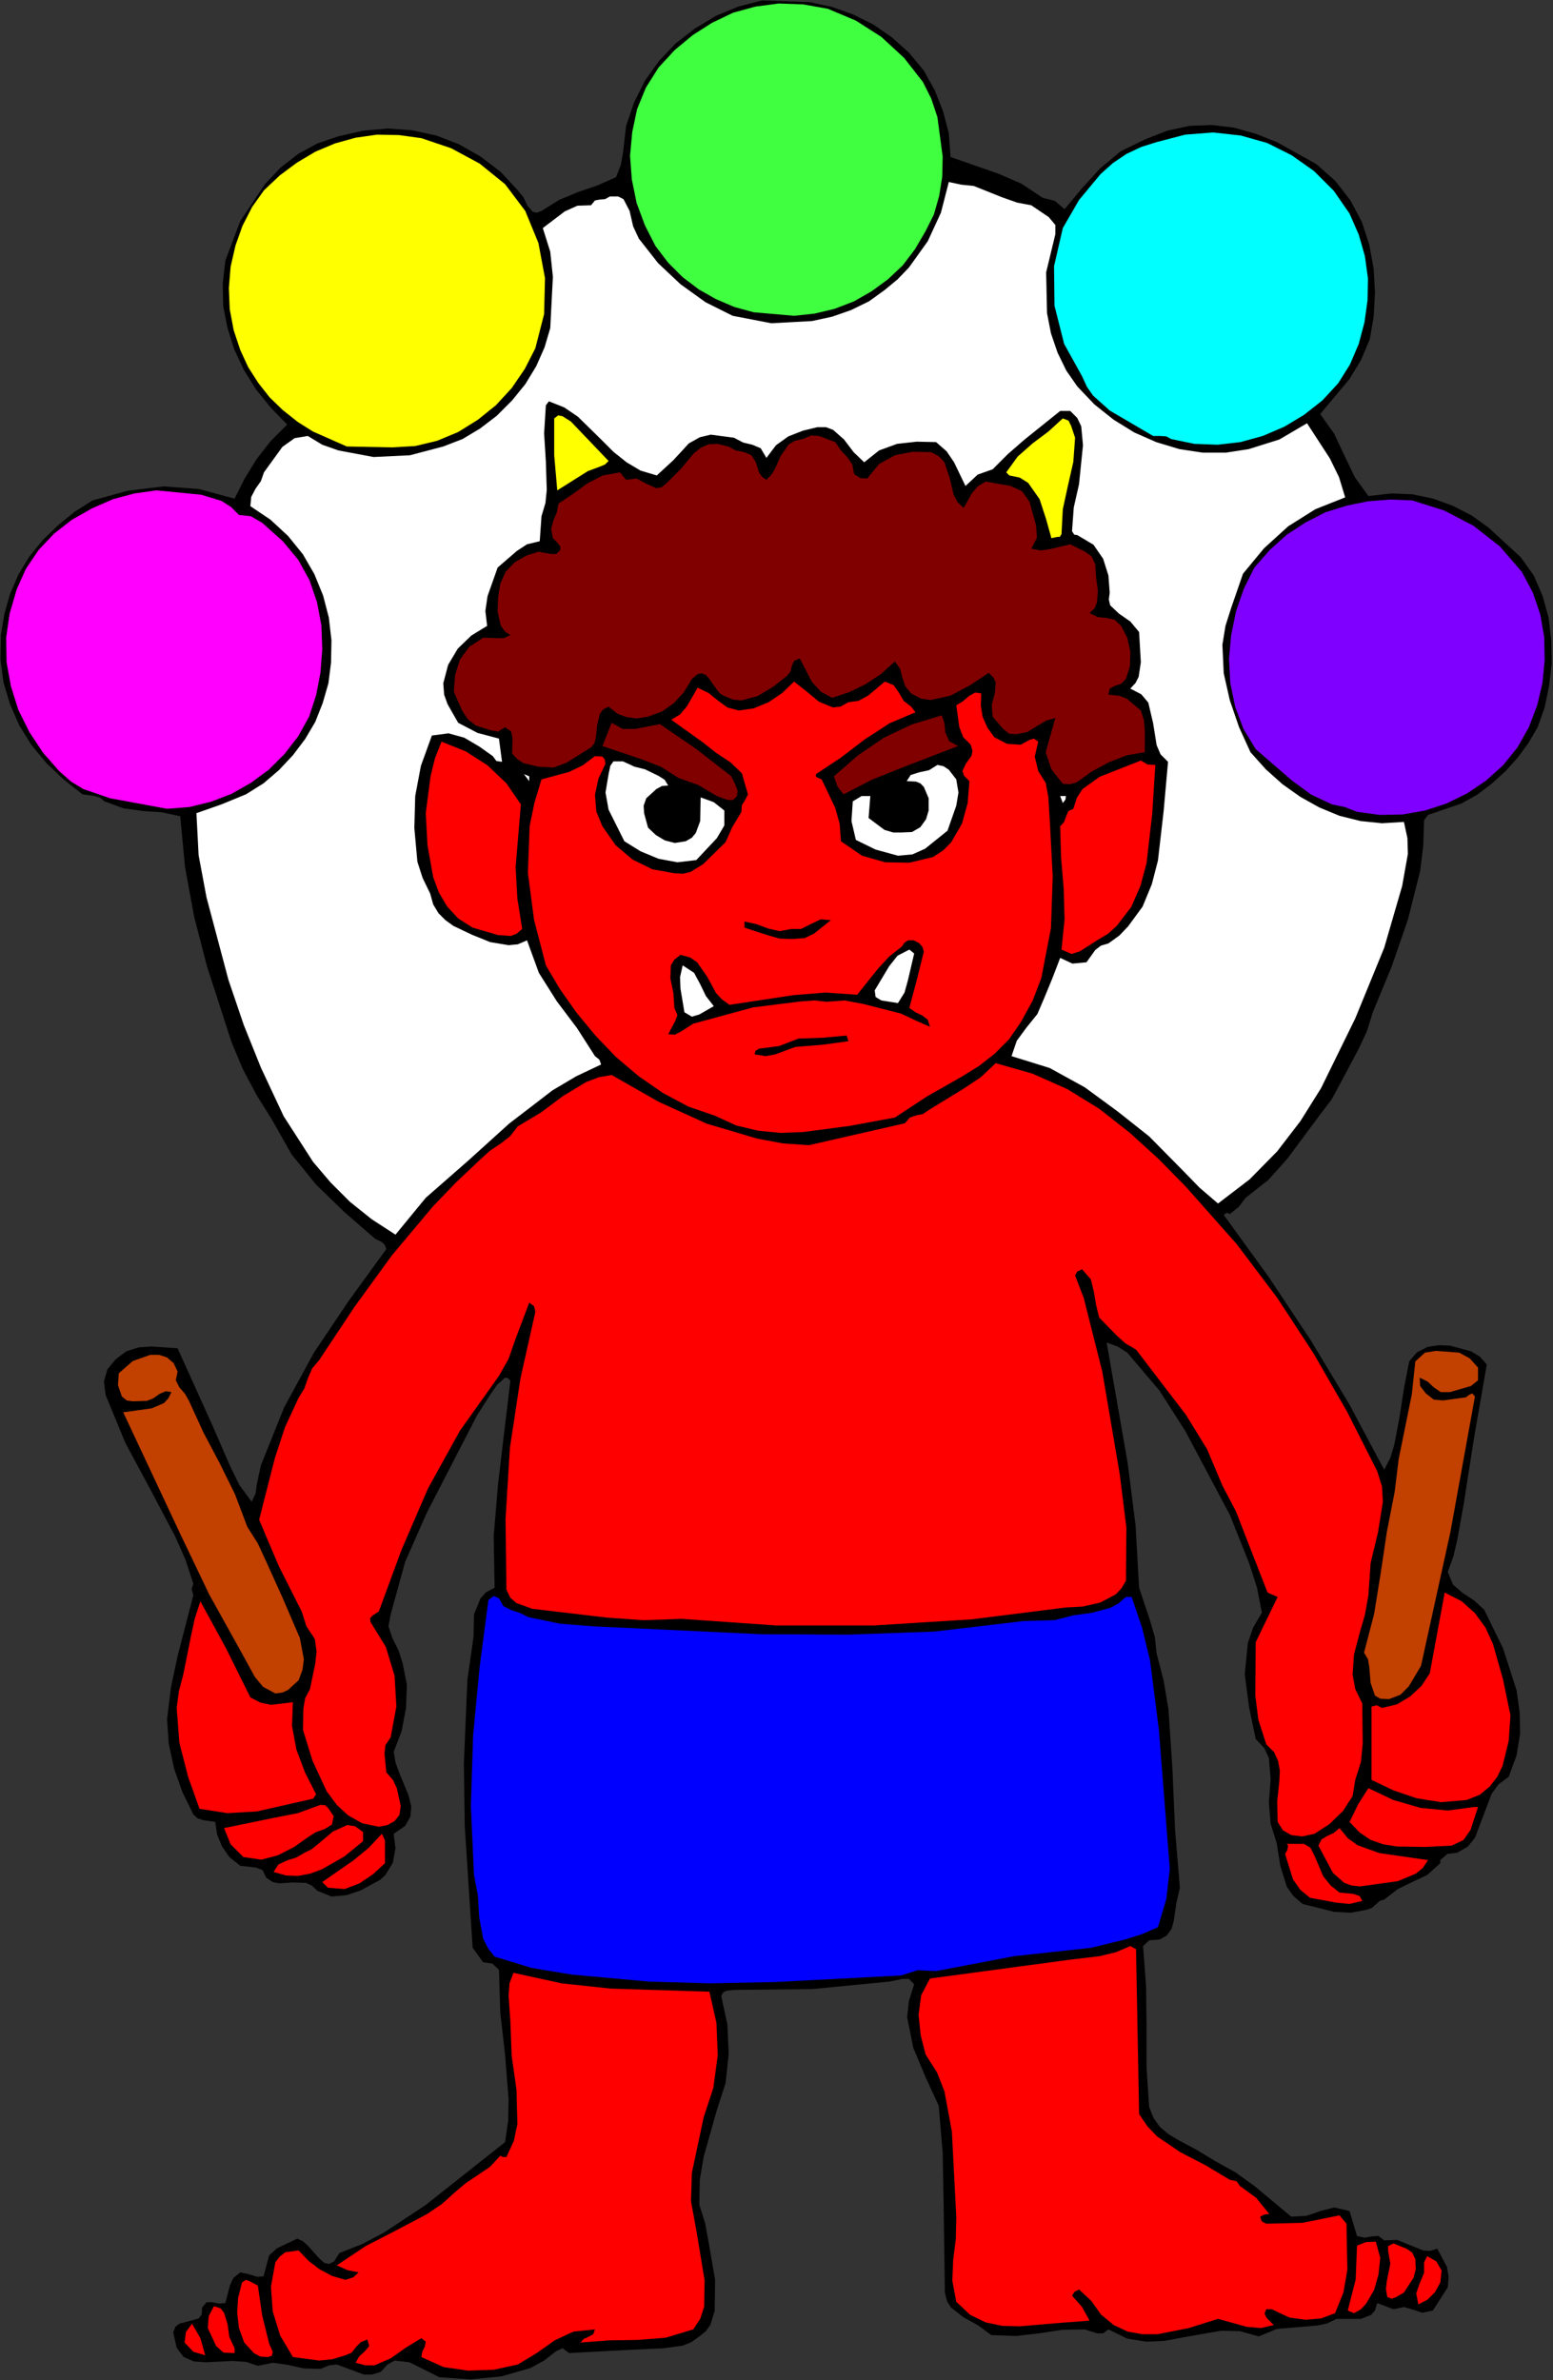
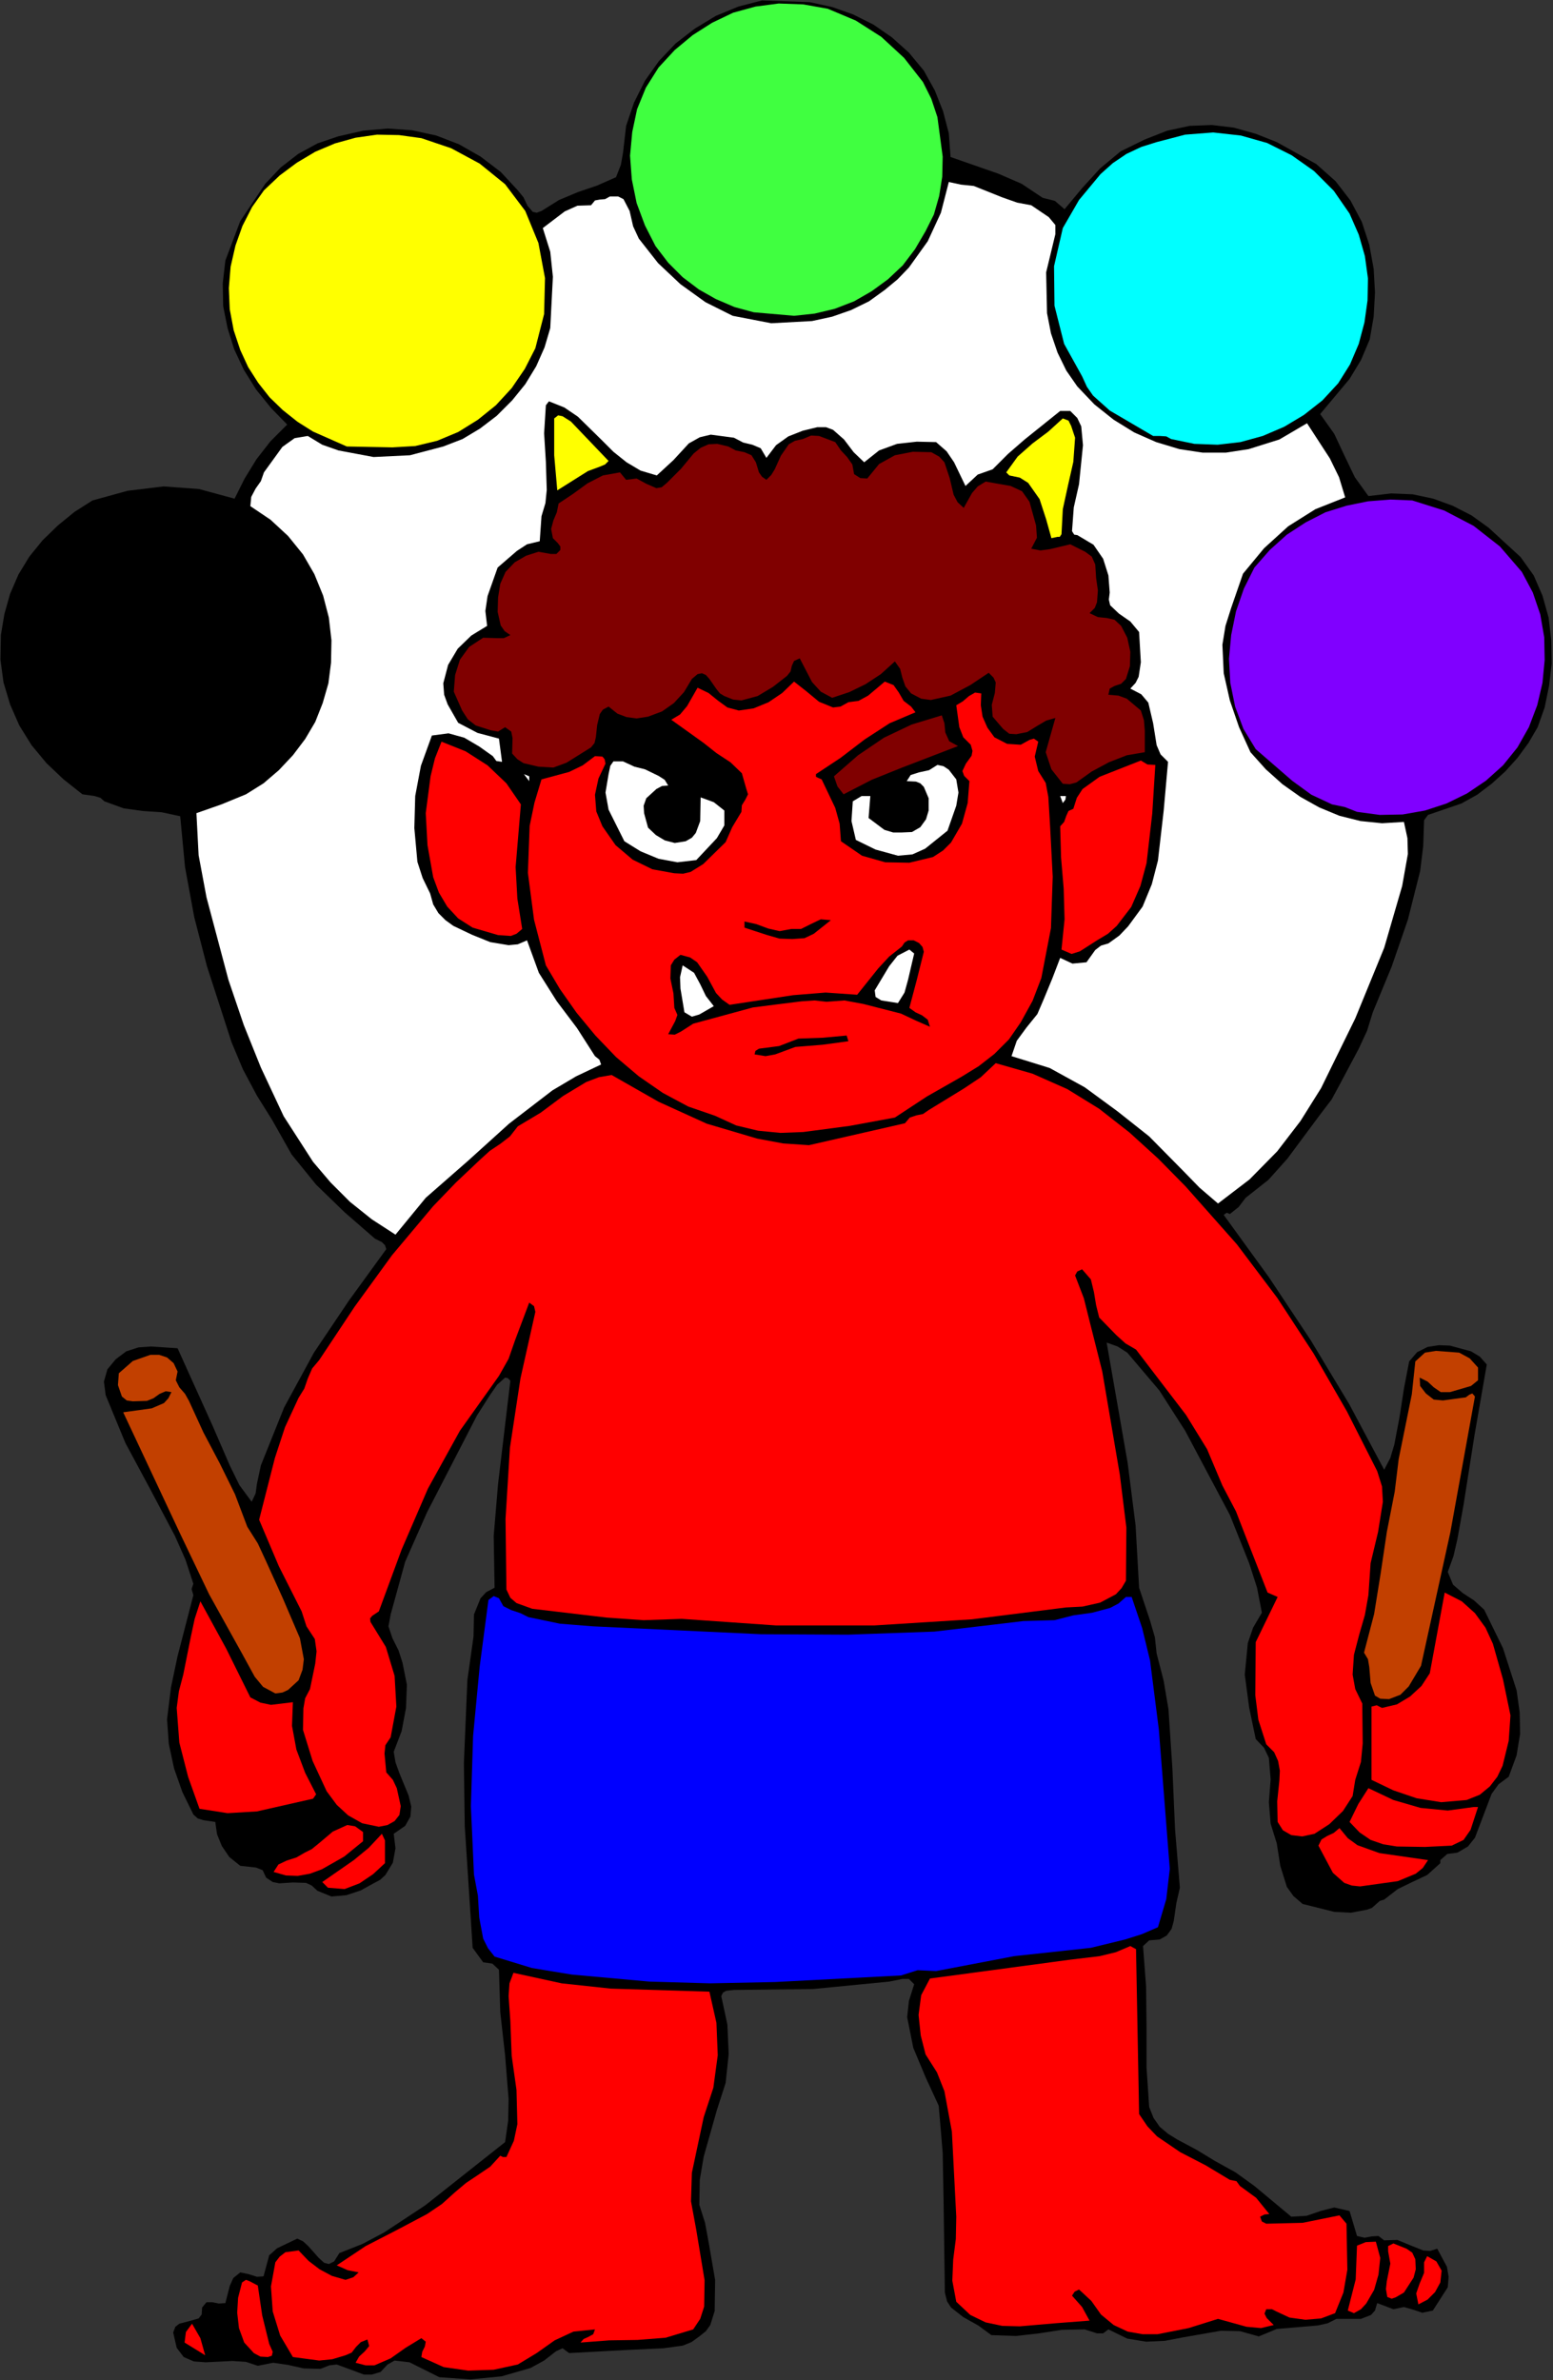
<svg xmlns="http://www.w3.org/2000/svg" xmlns:ns1="http://sodipodi.sourceforge.net/DTD/sodipodi-0.dtd" xmlns:ns2="http://www.inkscape.org/namespaces/inkscape" version="1.0" width="89.967mm" height="137.846mm" id="svg100" ns1:docname="JSSMJ018.WMF">
  <rect width="100%" height="100%" fill="#333333" stroke="none" />
  <ns1:namedview pagecolor="#ffffff" bordercolor="#666666" borderopacity="1" objecttolerance="10" gridtolerance="10" guidetolerance="10" ns2:pageopacity="0" ns2:pageshadow="2" ns2:window-width="640" ns2:window-height="480" id="namedview102" />
  <defs id="defs6">
    <clipPath clipPathUnits="userSpaceOnUse" id="clipWmfPath1">
      <path d="M 0,0 L 339.936,0 L 339.936,520.896 L 0,520.896 z" id="path2" />
    </clipPath>
    <pattern id="WMFhbasepattern" patternUnits="userSpaceOnUse" width="6" height="6" x="0" y="0" />
  </defs>
  <path style="fill:#000000;fill-rule:evenodd;fill-opacity:1;stroke:none;" clip-path="url(#clipWmfPath1)" d="  M 202.272,15.456   L 204.672,19.776   L 206.496,24.384   L 207.744,29.184   L 208.128,34.368   L 218.592,38.016   L 223.68,40.224   L 228.288,43.296   L 230.976,43.968   L 233.088,45.792   L 236.928,41.184   L 240.864,36.864   L 245.376,33.12   L 250.656,30.528   L 255.552,28.608   L 260.448,27.552   L 265.344,27.36   L 270.144,27.936   L 274.944,29.28   L 279.552,31.104   L 288.192,35.904   L 292.416,39.648   L 295.68,43.872   L 298.176,48.576   L 299.808,53.568   L 300.768,58.848   L 301.056,64.032   L 300.768,69.312   L 299.904,74.304   L 297.984,78.816   L 295.488,82.944   L 289.056,90.624   L 292.128,94.944   L 294.336,99.648   L 296.64,104.448   L 299.616,108.576   L 304.608,108   L 309.312,108.192   L 313.824,109.152   L 318.048,110.688   L 322.176,112.8   L 325.92,115.488   L 332.928,121.92   L 335.808,125.952   L 337.728,130.368   L 339.072,135.168   L 339.648,140.16   L 339.744,145.248   L 339.168,150.144   L 338.208,154.848   L 336.672,159.168   L 334.656,162.624   L 332.256,165.888   L 329.568,168.864   L 326.592,171.552   L 323.424,173.952   L 319.968,175.872   L 312.672,178.368   L 311.808,179.52   L 311.616,185.184   L 310.944,190.656   L 308.256,201.312   L 304.704,211.584   L 300.576,221.568   L 299.328,225.6   L 297.504,229.536   L 293.472,237.12   L 291.552,240.672   L 289.056,243.936   L 281.856,253.632   L 277.728,258.24   L 272.736,262.176   L 271.2,264.192   L 269.28,265.728   L 268.608,265.44   L 267.936,265.92   L 277.824,279.552   L 286.944,293.28   L 295.392,307.296   L 303.072,321.696   L 304.416,319.104   L 305.28,316.224   L 306.432,310.176   L 307.392,303.936   L 308.544,297.984   L 310.272,295.968   L 312.576,294.816   L 315.072,294.432   L 317.472,294.528   L 322.08,295.776   L 324,296.928   L 325.536,298.656   L 322.848,314.112   L 320.448,329.376   L 319.104,336.864   L 318.24,340.608   L 316.992,344.064   L 318.144,346.848   L 320.256,348.672   L 322.752,350.304   L 324.96,352.32   L 329.088,360.768   L 332.064,369.984   L 332.736,374.784   L 332.832,379.488   L 332.064,384.192   L 330.336,388.896   L 328.128,390.528   L 326.592,392.64   L 324.768,397.44   L 322.944,402.24   L 321.408,404.16   L 319.104,405.504   L 316.896,405.792   L 315.36,407.136   L 315.36,407.808   L 312.48,410.4   L 309.216,411.936   L 306.048,413.472   L 303.072,415.776   L 302.112,416.064   L 301.248,416.832   L 300.384,417.6   L 299.328,417.984   L 295.776,418.656   L 292.128,418.464   L 285.216,416.736   L 283.2,415.008   L 281.76,412.992   L 280.32,408.384   L 279.552,403.488   L 278.208,399.168   L 277.824,394.464   L 278.208,389.472   L 277.824,384.768   L 276.768,382.56   L 274.944,380.64   L 273.504,373.728   L 272.544,366.528   L 273.216,359.616   L 274.368,356.256   L 276.288,352.992   L 275.232,347.52   L 273.504,342.144   L 269.28,331.584   L 259.488,313.152   L 253.824,304.32   L 246.816,296.064   L 244.704,294.72   L 242.304,293.856   L 246.912,320.256   L 248.64,333.888   L 249.408,347.52   L 251.808,354.72   L 252.864,358.368   L 253.248,361.92   L 254.784,367.872   L 255.84,374.112   L 256.704,387.168   L 257.28,400.416   L 258.336,413.184   L 257.568,416.544   L 256.992,420.48   L 256.512,422.208   L 255.456,423.648   L 253.92,424.512   L 251.616,424.704   L 250.272,425.952   L 250.944,434.88   L 251.04,443.808   L 251.04,452.544   L 251.616,461.184   L 252.576,463.584   L 253.92,465.504   L 255.744,467.04   L 257.76,468.288   L 262.08,470.592   L 266.016,472.992   L 270.528,475.488   L 274.656,478.464   L 282.72,485.184   L 286.08,484.992   L 289.152,483.936   L 292.128,483.168   L 295.488,483.936   L 297.12,489.408   L 298.752,489.792   L 300.288,489.504   L 301.824,489.408   L 303.072,490.368   L 305.952,490.272   L 308.736,491.424   L 311.616,492.576   L 313.152,492.672   L 314.688,492.192   L 316.8,496.128   L 317.184,498.336   L 316.992,500.64   L 313.728,505.728   L 311.424,506.208   L 309.408,505.536   L 307.392,504.96   L 305.088,505.44   L 301.536,504.096   L 301.056,505.728   L 300.192,506.688   L 297.984,507.552   L 292.608,507.552   L 290.688,508.512   L 288.576,508.992   L 284.064,509.376   L 279.552,509.76   L 275.616,511.392   L 271.488,510.24   L 267.36,510.144   L 259.104,511.584   L 255.072,512.352   L 250.944,512.544   L 246.816,511.872   L 242.688,509.856   L 241.536,510.72   L 240.192,510.72   L 237.504,509.856   L 232.512,509.952   L 227.52,510.72   L 222.432,511.296   L 217.056,511.104   L 214.176,508.992   L 210.912,507.168   L 208.224,505.056   L 207.36,503.712   L 206.88,501.792   L 206.592,481.344   L 206.4,471.168   L 205.536,460.896   L 202.656,454.656   L 199.968,448.224   L 198.624,441.504   L 199.008,437.952   L 200.16,434.304   L 199.008,433.152   L 197.568,433.152   L 194.688,433.728   L 177.984,435.36   L 160.704,435.552   L 158.976,435.744   L 158.304,436.128   L 157.92,436.896   L 159.264,443.136   L 159.552,449.568   L 158.88,455.904   L 156.96,461.856   L 154.08,472.032   L 153.216,477.12   L 153.12,482.592   L 154.368,486.528   L 155.136,490.656   L 156.576,499.008   L 156.48,505.824   L 155.52,508.896   L 154.56,510.24   L 153.12,511.392   L 151.392,512.64   L 149.472,513.408   L 145.248,513.984   L 137.088,514.368   L 124.608,515.04   L 123.168,513.984   L 121.728,514.656   L 119.136,516.672   L 116.16,518.304   L 109.824,520.128   L 103.008,520.8   L 96.192,520.32   L 89.664,517.056   L 86.4,516.672   L 84.864,517.536   L 83.328,519.168   L 81.408,519.744   L 79.68,519.744   L 76.608,518.592   L 73.728,517.536   L 72.096,517.728   L 70.176,518.496   L 66.528,518.4   L 63.072,517.632   L 59.808,517.152   L 56.448,517.824   L 53.856,516.96   L 50.88,516.768   L 45.024,517.056   L 42.432,516.864   L 40.224,515.904   L 38.688,513.888   L 37.92,510.528   L 38.4,509.28   L 39.264,508.608   L 41.472,508.032   L 43.488,507.456   L 44.16,506.592   L 44.256,505.056   L 45.216,503.904   L 46.464,503.904   L 47.904,504.192   L 49.344,504.096   L 50.304,500.352   L 51.072,498.624   L 52.608,497.376   L 54.432,497.76   L 56.256,498.336   L 57.696,498.24   L 58.272,496.128   L 58.944,493.632   L 60.672,492.096   L 65.088,489.984   L 66.336,490.56   L 67.488,491.616   L 69.792,494.208   L 70.944,495.264   L 72,495.552   L 73.152,494.976   L 74.304,493.152   L 79.392,491.136   L 84.096,488.64   L 93.12,482.688   L 110.592,468.864   L 111.264,464.16   L 111.36,459.456   L 110.592,449.856   L 109.536,440.448   L 109.248,431.136   L 107.808,429.792   L 105.792,429.504   L 103.488,426.336   L 101.76,399.744   L 101.568,385.92   L 102.144,372.192   L 102.336,367.68   L 103.008,362.976   L 103.68,358.176   L 103.776,353.376   L 105.216,349.824   L 106.464,348.48   L 108.288,347.52   L 108.096,336.192   L 109.056,324.768   L 111.744,302.208   L 111.168,301.632   L 110.592,301.536   L 108.864,303.072   L 107.328,305.28   L 104.448,309.792   L 93.504,331.008   L 88.704,341.856   L 85.536,353.376   L 85.056,355.968   L 85.92,358.56   L 87.264,361.248   L 88.128,363.936   L 89.088,368.736   L 88.896,373.824   L 87.936,378.912   L 86.208,383.424   L 86.592,385.728   L 87.456,388.128   L 89.472,393.024   L 90.048,395.424   L 89.856,397.632   L 88.704,399.648   L 86.208,401.376   L 86.592,404.544   L 86.016,407.712   L 84.384,410.4   L 83.232,411.456   L 81.792,412.224   L 79.008,413.76   L 75.84,414.816   L 72.576,415.104   L 69.504,413.856   L 68.256,412.704   L 67.008,412.128   L 64.128,412.032   L 61.152,412.224   L 59.712,411.936   L 58.272,410.976   L 57.504,409.344   L 56.064,408.768   L 52.608,408.384   L 50.208,406.464   L 48.576,404.064   L 47.52,401.472   L 47.136,398.784   L 44.544,398.4   L 43.296,398.016   L 42.336,397.152   L 39.936,392.256   L 38.112,387.072   L 36.96,381.696   L 36.576,376.32   L 37.44,369.312   L 38.88,362.496   L 42.336,349.152   L 41.952,347.808   L 42.336,346.656   L 40.608,341.376   L 38.304,336.192   L 32.928,326.016   L 27.456,315.84   L 23.136,305.376   L 22.752,302.4   L 23.52,299.712   L 25.344,297.504   L 27.648,295.776   L 30.336,294.912   L 33.12,294.72   L 38.88,295.104   L 46.56,312.096   L 50.304,320.736   L 52.416,325.056   L 55.104,328.704   L 55.968,326.88   L 56.256,324.768   L 57.12,320.736   L 62.208,308.064   L 68.736,296.064   L 76.416,284.64   L 84.576,273.408   L 84.288,272.544   L 83.616,271.872   L 82.08,271.104   L 75.456,265.344   L 69.216,259.296   L 63.84,252.672   L 59.616,245.184   L 56.256,239.808   L 53.184,234.048   L 50.688,228.096   L 48.672,221.856   L 45.312,211.488   L 42.528,200.736   L 40.512,189.792   L 39.456,178.656   L 35.424,177.792   L 31.2,177.504   L 27.072,176.928   L 22.848,175.392   L 21.984,174.624   L 20.736,174.24   L 18.048,173.856   L 13.92,170.592   L 10.176,167.04   L 6.912,163.104   L 4.224,158.784   L 2.208,154.176   L 0.768,149.376   L 0.096,144.384   L 0.192,139.008   L 0.96,134.4   L 2.208,129.984   L 4.032,125.76   L 6.432,121.824   L 9.312,118.272   L 12.672,115.008   L 16.32,112.032   L 20.256,109.536   L 27.936,107.424   L 35.808,106.464   L 43.584,107.04   L 51.36,109.152   L 53.568,104.736   L 56.16,100.512   L 59.232,96.576   L 62.88,92.928   L 59.328,89.28   L 56.064,85.248   L 53.376,80.928   L 51.264,76.416   L 49.824,71.808   L 48.864,67.008   L 48.768,62.016   L 49.344,57.024   L 52.608,48.384   L 58.08,40.224   L 61.44,36.672   L 65.28,33.696   L 69.504,31.392   L 74.016,29.856   L 79.488,28.608   L 84.864,28.128   L 90.24,28.512   L 95.52,29.664   L 100.512,31.584   L 105.216,34.272   L 109.632,37.632   L 113.376,41.664   L 114.624,43.2   L 115.488,45.024   L 116.64,46.368   L 117.504,46.56   L 118.56,46.176   L 122.4,43.776   L 126.528,42.048   L 130.752,40.608   L 134.88,38.784   L 135.936,36.096   L 136.416,33.408   L 137.088,27.552   L 138.816,22.464   L 141.216,17.664   L 144.288,13.344   L 147.936,9.504   L 152.16,6.24   L 156.768,3.456   L 161.664,1.44   L 166.848,0.096   L 177.312,0.48   L 182.208,1.536   L 186.816,3.168   L 191.232,5.376   L 195.264,8.16   L 199.008,11.52   L 202.272,15.456  z " id="path8" />
  <path style="fill:#40ff40;fill-rule:evenodd;fill-opacity:1;stroke:none;" clip-path="url(#clipWmfPath1)" d="  M 202.08,17.952   L 203.904,21.6   L 205.248,25.632   L 206.4,34.272   L 206.304,38.688   L 205.632,42.912   L 204.48,46.944   L 202.656,50.592   L 200.352,54.528   L 197.664,58.08   L 194.4,61.152   L 190.848,63.744   L 187.008,65.952   L 182.784,67.584   L 178.368,68.64   L 173.856,69.12   L 165.024,68.352   L 160.8,67.2   L 156.768,65.472   L 153.024,63.36   L 149.472,60.672   L 146.304,57.504   L 143.52,53.856   L 141.216,49.344   L 139.392,44.448   L 138.336,39.264   L 137.952,34.08   L 138.432,28.896   L 139.488,23.904   L 141.408,19.2   L 144.192,14.784   L 147.744,10.944   L 151.68,7.68   L 155.904,4.992   L 160.512,2.784   L 165.408,1.44   L 170.496,0.768   L 175.872,0.96   L 181.248,1.92   L 187.392,4.512   L 192.96,8.064   L 197.952,12.672   L 202.08,17.952  z " id="path10" />
  <path style="fill:#00ffff;fill-rule:evenodd;fill-opacity:1;stroke:none;" clip-path="url(#clipWmfPath1)" d="  M 295.488,46.752   L 297.504,51.36   L 298.848,56.064   L 299.52,60.96   L 299.424,65.76   L 298.752,70.56   L 297.504,75.264   L 295.584,79.776   L 292.992,83.904   L 289.536,87.648   L 285.504,90.816   L 281.184,93.408   L 276.48,95.424   L 271.584,96.768   L 266.592,97.344   L 261.504,97.152   L 256.416,96.096   L 255.36,95.52   L 253.92,95.424   L 252.48,95.424   L 251.328,94.752   L 242.976,89.856   L 239.328,86.592   L 237.984,84.672   L 236.928,82.368   L 232.992,75.264   L 230.88,66.912   L 230.784,58.272   L 232.704,49.92   L 236.256,43.776   L 240.96,38.112   L 243.648,35.712   L 246.624,33.696   L 249.888,32.16   L 253.248,31.104   L 259.488,29.472   L 265.632,28.992   L 271.68,29.664   L 277.44,31.296   L 282.816,33.984   L 287.712,37.44   L 292.032,41.76   L 295.488,46.752  z " id="path12" />
  <path style="fill:#ffff00;fill-rule:evenodd;fill-opacity:1;stroke:none;" clip-path="url(#clipWmfPath1)" d="  M 115.008,46.176   L 117.888,53.184   L 119.328,60.864   L 119.136,68.736   L 117.216,76.224   L 114.912,80.736   L 112.032,84.96   L 108.576,88.704   L 104.64,91.872   L 100.32,94.56   L 95.712,96.48   L 90.912,97.632   L 85.92,97.92   L 75.936,97.728   L 68.544,94.464   L 65.184,92.352   L 61.92,89.76   L 59.04,86.976   L 56.544,83.808   L 54.336,80.352   L 52.608,76.608   L 51.168,72.288   L 50.304,67.68   L 50.112,63.072   L 50.496,58.368   L 51.552,53.76   L 53.088,49.44   L 55.2,45.312   L 57.792,41.664   L 61.248,38.4   L 64.992,35.616   L 69.024,33.216   L 73.344,31.392   L 77.856,30.144   L 82.56,29.472   L 87.36,29.568   L 92.256,30.24   L 98.784,32.448   L 105.024,35.808   L 110.592,40.32   L 115.008,46.176  z " id="path14" />
  <path style="fill:#ffffff;fill-rule:evenodd;fill-opacity:1;stroke:none;" clip-path="url(#clipWmfPath1)" d="  M 213.216,40.704   L 219.456,43.2   L 222.72,44.352   L 225.792,44.928   L 229.632,47.52   L 231.072,49.248   L 231.072,51.264   L 229.056,59.616   L 229.248,68.544   L 230.112,72.96   L 231.552,77.184   L 233.472,81.12   L 235.872,84.576   L 239.616,88.512   L 243.84,91.872   L 248.352,94.656   L 253.152,96.768   L 258.24,98.304   L 263.328,99.072   L 268.416,99.072   L 273.408,98.304   L 280.128,96.192   L 286.176,92.64   L 291.168,100.32   L 293.184,104.448   L 294.528,108.864   L 288,111.456   L 282.048,115.2   L 276.768,120   L 272.16,125.568   L 269.568,133.056   L 268.32,136.992   L 267.648,141.12   L 267.936,147.36   L 269.28,153.312   L 271.296,159.168   L 273.792,164.64   L 277.152,168.384   L 280.8,171.648   L 284.736,174.432   L 288.864,176.736   L 293.28,178.56   L 297.888,179.712   L 302.592,180.192   L 307.392,179.904   L 308.16,183.456   L 308.256,186.912   L 307.008,193.92   L 303.072,207.456   L 296.736,222.912   L 289.248,238.176   L 284.736,245.376   L 279.648,252   L 273.6,258.144   L 266.688,263.424   L 262.656,259.968   L 258.912,256.128   L 251.616,248.736   L 244.704,243.264   L 237.504,237.984   L 229.824,233.76   L 221.472,231.168   L 222.624,227.808   L 224.736,224.928   L 227.136,221.952   L 228.576,218.592   L 230.4,214.176   L 232.128,209.664   L 234.816,210.912   L 237.888,210.624   L 239.808,207.936   L 241.056,206.976   L 242.688,206.496   L 245.088,204.768   L 247.008,202.752   L 250.176,198.432   L 252.192,193.536   L 253.536,188.352   L 254.784,177.504   L 255.744,166.752   L 254.112,165.12   L 253.248,163.104   L 252.48,158.304   L 251.424,153.792   L 249.888,151.968   L 247.488,150.72   L 248.64,149.472   L 249.312,148.128   L 249.792,144.96   L 249.408,138.336   L 247.488,136.032   L 244.992,134.304   L 243.072,132.48   L 242.784,131.232   L 242.976,129.696   L 242.688,125.952   L 241.536,122.304   L 239.424,119.232   L 235.872,117.12   L 235.2,117.024   L 234.72,116.256   L 235.104,111.072   L 236.256,105.984   L 237.12,97.44   L 236.736,93.312   L 235.872,91.488   L 234.336,89.952   L 232.128,89.952   L 224.352,96.192   L 220.704,99.36   L 217.344,102.72   L 214.08,103.872   L 211.392,106.368   L 208.896,101.184   L 207.264,98.784   L 204.96,96.768   L 200.736,96.672   L 196.416,97.152   L 192.48,98.592   L 189.216,101.184   L 186.912,98.976   L 184.8,96.192   L 182.4,94.08   L 180.864,93.504   L 178.944,93.504   L 175.776,94.272   L 172.608,95.52   L 169.92,97.44   L 167.808,100.224   L 166.56,98.112   L 164.736,97.344   L 162.72,96.864   L 160.704,95.808   L 155.616,95.136   L 153.216,95.712   L 150.816,97.056   L 147.456,100.704   L 143.808,104.064   L 140.256,103.008   L 137.184,101.184   L 134.304,98.88   L 131.712,96.288   L 126.528,91.2   L 123.552,89.184   L 120.192,87.84   L 119.52,88.704   L 119.136,94.848   L 119.52,101.088   L 119.712,107.232   L 119.424,110.112   L 118.56,112.992   L 118.176,118.464   L 115.392,119.136   L 113.184,120.576   L 108.96,124.224   L 106.752,130.464   L 106.272,133.728   L 106.656,136.992   L 103.2,139.104   L 100.224,141.984   L 98.112,145.536   L 97.056,149.568   L 97.248,152.064   L 98.016,154.176   L 100.32,158.208   L 104.544,160.416   L 109.248,161.664   L 109.92,166.752   L 108.672,166.56   L 107.904,165.504   L 104.928,163.392   L 101.664,161.472   L 98.208,160.512   L 94.56,160.992   L 92.16,167.616   L 90.912,174.24   L 90.72,181.248   L 91.392,188.64   L 92.544,192.192   L 94.176,195.552   L 94.848,197.952   L 96,199.872   L 97.536,201.408   L 99.264,202.656   L 103.296,204.576   L 107.328,206.208   L 111.36,206.88   L 113.376,206.688   L 115.392,205.824   L 117.984,212.928   L 121.92,219.168   L 126.336,225.024   L 130.272,231.168   L 131.232,231.936   L 131.616,232.992   L 126.144,235.584   L 120.96,238.656   L 111.456,245.952   L 102.432,254.112   L 93.216,262.176   L 86.592,270.24   L 81.408,266.88   L 76.608,263.04   L 72.384,258.816   L 68.544,254.304   L 62.112,244.32   L 57.12,233.664   L 53.376,224.352   L 50.016,214.464   L 45.216,196.416   L 43.488,187.2   L 43.008,177.984   L 48.48,176.064   L 53.856,173.856   L 57.696,171.456   L 61.056,168.576   L 64.128,165.312   L 66.816,161.76   L 69.024,158.016   L 70.656,153.888   L 71.904,149.568   L 72.48,145.056   L 72.576,140.16   L 72,135.168   L 70.752,130.368   L 68.832,125.664   L 66.336,121.344   L 63.072,117.312   L 59.232,113.76   L 54.816,110.784   L 55.008,108.768   L 55.968,106.944   L 57.12,105.312   L 57.792,103.392   L 61.824,97.824   L 64.512,95.904   L 67.392,95.424   L 70.56,97.344   L 74.112,98.592   L 81.792,100.032   L 89.76,99.648   L 97.056,97.728   L 101.28,96.096   L 105.12,93.792   L 108.768,91.008   L 112.128,87.648   L 115.008,84.096   L 117.408,80.16   L 119.232,76.032   L 120.48,71.808   L 121.056,60.576   L 120.48,55.104   L 118.848,49.92   L 123.648,46.272   L 126.432,45.024   L 129.408,44.928   L 130.272,43.872   L 131.328,43.68   L 132.48,43.584   L 133.536,43.008   L 135.36,43.008   L 136.512,43.584   L 137.856,46.176   L 138.624,49.536   L 139.872,52.224   L 144.096,57.6   L 148.992,62.208   L 154.464,66.144   L 160.416,69.12   L 168.864,70.752   L 177.792,70.272   L 182.208,69.312   L 186.336,67.872   L 190.272,65.952   L 193.728,63.456   L 196.512,61.152   L 199.008,58.56   L 203.136,52.8   L 206.016,46.56   L 207.744,39.84   L 210.432,40.416   L 213.216,40.704  z " id="path16" />
  <path style="fill:#ffff00;fill-rule:evenodd;fill-opacity:1;stroke:none;" clip-path="url(#clipWmfPath1)" d="  M 133.248,100.896   L 132.48,101.664   L 131.328,102.144   L 128.736,103.104   L 122.016,107.328   L 121.344,99.648   L 121.344,91.584   L 122.208,90.912   L 123.168,91.104   L 124.992,92.256   L 133.248,100.896  z " id="path18" />
  <path style="fill:#ffff00;fill-rule:evenodd;fill-opacity:1;stroke:none;" clip-path="url(#clipWmfPath1)" d="  M 235.392,95.808   L 235.008,101.088   L 233.856,106.176   L 232.704,111.456   L 232.416,116.928   L 232.032,117.504   L 231.552,117.504   L 230.208,117.792   L 229.056,113.664   L 227.616,109.248   L 225.12,105.696   L 223.296,104.544   L 220.992,104.064   L 220.32,103.392   L 222.816,99.936   L 226.08,97.056   L 229.536,94.464   L 232.704,91.584   L 233.952,92.064   L 234.528,93.216   L 235.392,95.808  z " id="path20" />
  <path style="fill:#800000;fill-rule:evenodd;fill-opacity:1;stroke:none;" clip-path="url(#clipWmfPath1)" d="  M 187.008,103.776   L 188.352,104.64   L 189.888,104.736   L 192.48,101.568   L 195.936,99.648   L 199.872,98.88   L 203.904,98.976   L 205.632,99.936   L 206.784,101.184   L 207.936,104.64   L 208.8,108.288   L 209.664,109.92   L 211.008,111.168   L 212.832,107.904   L 214.08,106.464   L 215.808,105.408   L 221.28,106.368   L 223.776,107.52   L 225.408,109.824   L 226.848,115.008   L 227.04,117.696   L 225.792,120.096   L 227.808,120.48   L 229.92,120.192   L 234.336,119.136   L 237.6,120.768   L 239.04,121.824   L 239.808,123.552   L 240,126.528   L 240.384,129.216   L 240.192,131.808   L 239.712,133.056   L 238.56,134.208   L 240.384,135.072   L 242.304,135.264   L 244.032,135.648   L 245.472,136.992   L 246.816,139.584   L 247.488,142.656   L 247.392,145.824   L 246.528,148.608   L 245.472,149.664   L 244.032,150.144   L 242.976,150.72   L 242.688,152.064   L 244.896,152.256   L 246.72,152.928   L 249.792,155.52   L 250.464,157.632   L 250.656,159.936   L 250.656,164.64   L 246.72,165.312   L 242.784,166.848   L 239.04,168.864   L 235.68,171.264   L 234.24,171.648   L 232.704,171.552   L 230.208,168.384   L 228.96,164.64   L 231.072,157.152   L 229.056,157.728   L 226.944,158.976   L 224.928,160.224   L 222.528,160.704   L 220.992,160.608   L 219.648,159.552   L 217.344,156.864   L 217.152,154.272   L 217.824,151.68   L 218.016,149.376   L 217.536,148.32   L 216.48,147.264   L 212.448,149.952   L 208.128,152.256   L 203.808,153.216   L 201.696,152.928   L 199.488,151.776   L 198.24,150.24   L 197.568,148.32   L 197.088,146.4   L 195.936,144.768   L 192.864,147.552   L 189.504,149.76   L 185.952,151.488   L 182.208,152.736   L 179.712,151.392   L 177.792,149.28   L 175.104,144.096   L 173.856,144.672   L 173.376,145.728   L 173.088,146.976   L 172.32,147.936   L 169.248,150.336   L 165.888,152.352   L 162.336,153.312   L 160.512,153.12   L 158.592,152.352   L 157.632,151.776   L 156.864,150.816   L 155.328,148.608   L 154.56,147.744   L 153.696,147.36   L 152.736,147.552   L 151.488,148.608   L 149.76,151.488   L 147.552,153.888   L 144.96,155.712   L 141.888,156.864   L 139.392,157.248   L 137.184,156.96   L 135.168,156.192   L 133.248,154.656   L 132,155.328   L 131.328,156.288   L 130.752,158.688   L 130.464,161.376   L 130.176,162.624   L 129.408,163.584   L 124.032,166.944   L 121.152,168   L 117.888,167.808   L 114.624,167.04   L 113.28,166.176   L 112.128,164.928   L 112.224,161.568   L 111.936,160.128   L 110.592,159.168   L 109.056,160.128   L 107.424,159.84   L 104.16,158.784   L 102.432,157.44   L 101.184,155.52   L 99.36,151.392   L 99.648,147.744   L 100.704,144.384   L 102.72,141.6   L 105.792,139.584   L 108.96,139.68   L 110.304,139.68   L 111.744,139.008   L 110.496,138.144   L 109.632,136.896   L 108.96,133.92   L 109.056,130.752   L 109.536,127.776   L 110.688,125.184   L 112.704,123.072   L 115.2,121.632   L 117.888,120.768   L 120.576,121.248   L 121.824,121.248   L 122.688,120.384   L 122.688,119.616   L 122.112,118.848   L 121.056,117.792   L 120.672,115.776   L 121.152,113.952   L 121.92,112.128   L 122.304,110.208   L 125.472,108.096   L 128.64,105.792   L 132,104.064   L 135.744,103.392   L 137.088,105.024   L 139.392,104.736   L 141.504,105.888   L 143.712,106.848   L 144.864,106.656   L 146.016,105.696   L 149.088,102.624   L 151.872,99.264   L 153.408,98.016   L 155.136,97.248   L 157.056,97.152   L 159.456,97.728   L 161.088,98.592   L 163.008,98.976   L 164.544,99.648   L 165.504,101.184   L 166.176,103.392   L 166.848,104.352   L 167.808,105.024   L 168.864,103.968   L 169.632,102.72   L 170.976,99.744   L 172.704,97.248   L 174.048,96.48   L 175.776,96.096   L 177.6,95.328   L 179.328,95.424   L 182.88,96.768   L 184.128,98.592   L 185.472,100.032   L 186.624,101.664   L 187.008,103.776  z " id="path22" />
-   <path style="fill:#ff00ff;fill-rule:evenodd;fill-opacity:1;stroke:none;" clip-path="url(#clipWmfPath1)" d="  M 52.32,112.704   L 54.912,112.992   L 57.408,114.432   L 61.92,118.464   L 65.28,122.496   L 67.776,127.008   L 69.408,131.808   L 70.368,136.896   L 70.56,142.08   L 70.176,147.168   L 69.216,152.16   L 67.68,156.864   L 65.28,161.184   L 62.304,165.024   L 58.848,168.48   L 54.912,171.36   L 50.688,173.76   L 46.176,175.488   L 41.472,176.64   L 36.576,177.024   L 24.096,174.72   L 18.24,172.704   L 15.552,171.072   L 12.96,168.768   L 9.408,164.736   L 6.432,160.224   L 4.032,155.424   L 2.4,150.24   L 1.44,144.96   L 1.344,139.584   L 2.112,134.304   L 3.648,129.024   L 5.664,124.512   L 8.448,120.384   L 11.808,116.832   L 15.744,113.76   L 20.16,111.264   L 24.768,109.248   L 29.472,108   L 34.272,107.328   L 44.064,108.288   L 48.48,109.632   L 50.592,110.976   L 52.32,112.704  z " id="path24" />
  <path style="fill:#8000ff;fill-rule:evenodd;fill-opacity:1;stroke:none;" clip-path="url(#clipWmfPath1)" d="  M 333.216,125.184   L 335.616,129.696   L 337.248,134.496   L 338.112,139.488   L 338.208,144.48   L 337.728,149.472   L 336.576,154.368   L 334.752,159.168   L 332.256,163.584   L 329.088,167.52   L 325.344,170.88   L 321.216,173.664   L 316.704,175.872   L 312,177.408   L 307.104,178.272   L 302.112,178.368   L 297.12,177.696   L 294.432,176.64   L 291.648,176.064   L 287.136,173.952   L 282.912,170.88   L 274.944,163.968   L 272.256,159.552   L 270.432,154.656   L 269.376,149.472   L 269.088,144.192   L 269.568,139.008   L 270.624,133.824   L 272.352,128.832   L 274.656,124.224   L 278.016,120.384   L 281.76,117.024   L 285.888,114.336   L 290.208,112.128   L 294.816,110.688   L 299.52,109.728   L 304.416,109.344   L 309.216,109.536   L 316.224,111.744   L 322.656,115.104   L 328.416,119.616   L 333.216,125.184  z " id="path26" />
  <path style="fill:#ff0000;fill-rule:evenodd;fill-opacity:1;stroke:none;" clip-path="url(#clipWmfPath1)" d="  M 185.76,153.696   L 187.968,153.408   L 190.08,152.256   L 193.728,149.184   L 195.648,149.952   L 196.8,151.584   L 197.856,153.408   L 199.488,154.656   L 200.448,155.904   L 194.784,158.304   L 189.312,161.856   L 184.032,165.888   L 178.656,169.44   L 178.656,170.016   L 179.04,170.208   L 179.904,170.592   L 182.88,176.832   L 183.84,180.288   L 184.128,184.128   L 188.736,187.296   L 193.824,188.736   L 199.104,188.832   L 204.288,187.584   L 206.496,186.144   L 208.224,184.416   L 210.624,180.288   L 211.872,175.776   L 212.256,170.976   L 211.104,169.824   L 210.72,168.768   L 211.488,167.136   L 212.736,165.408   L 212.928,164.352   L 212.544,163.008   L 210.912,161.376   L 210.048,159.168   L 209.376,154.368   L 210.816,153.504   L 212.16,152.352   L 213.504,151.584   L 214.848,151.776   L 214.752,154.368   L 215.136,156.864   L 216.192,159.264   L 217.728,161.376   L 220.512,162.816   L 223.488,163.008   L 225.408,161.952   L 226.368,161.664   L 227.328,162.336   L 226.56,165.6   L 227.328,168.768   L 228.96,171.36   L 229.536,174.432   L 229.92,180.864   L 230.496,191.904   L 230.112,203.136   L 228,214.08   L 226.08,219.072   L 223.488,223.776   L 220.896,227.52   L 217.728,230.688   L 214.272,233.376   L 210.528,235.68   L 202.944,240   L 195.936,244.608   L 186.048,246.432   L 175.872,247.776   L 170.88,247.968   L 165.984,247.488   L 161.184,246.336   L 156.576,244.224   L 150.72,242.208   L 145.152,239.232   L 139.872,235.584   L 134.88,231.36   L 130.368,226.656   L 126.24,221.664   L 122.592,216.48   L 119.52,211.296   L 116.928,201.312   L 115.584,191.04   L 115.968,180.768   L 117.024,175.68   L 118.56,170.592   L 124.608,168.96   L 127.584,167.52   L 130.272,165.504   L 131.904,165.6   L 132.384,166.176   L 132.576,167.136   L 131.04,170.4   L 130.272,173.952   L 130.56,177.6   L 131.904,180.864   L 134.784,184.992   L 138.528,188.16   L 142.848,190.272   L 147.648,191.136   L 149.568,191.232   L 151.2,190.848   L 153.984,189.12   L 158.88,184.32   L 160.32,181.056   L 162.336,177.696   L 162.432,176.256   L 163.2,175.008   L 163.776,173.856   L 163.392,172.608   L 162.432,169.248   L 159.936,166.848   L 156.864,164.832   L 154.08,162.624   L 146.976,157.536   L 148.896,156.384   L 150.432,154.56   L 152.736,150.528   L 155.136,151.68   L 157.152,153.312   L 159.264,154.848   L 161.76,155.52   L 165.024,155.04   L 168.288,153.696   L 171.264,151.68   L 173.856,149.184   L 176.544,151.296   L 179.328,153.6   L 182.4,154.848   L 184.032,154.656   L 185.76,153.696  z " id="path28" />
  <path style="fill:#800000;fill-rule:evenodd;fill-opacity:1;stroke:none;" clip-path="url(#clipWmfPath1)" d="  M 209.76,163.296   L 197.28,168.096   L 190.848,170.688   L 184.704,173.856   L 183.36,172.128   L 182.592,169.92   L 187.872,165.312   L 193.536,161.472   L 199.584,158.592   L 206.208,156.576   L 206.784,158.304   L 206.976,160.32   L 207.84,162.24   L 209.76,163.296  z " id="path30" />
-   <path style="fill:#800000;fill-rule:evenodd;fill-opacity:1;stroke:none;" clip-path="url(#clipWmfPath1)" d="  M 144.48,158.496   L 152.352,163.872   L 160.128,169.92   L 161.088,171.936   L 161.472,172.992   L 161.376,174.24   L 160.512,175.104   L 159.36,175.104   L 156.96,174.24   L 152.928,171.84   L 148.608,170.304   L 144.672,167.808   L 140.448,166.176   L 131.904,163.296   L 133.92,158.208   L 136.32,159.552   L 139.008,159.552   L 144.48,158.496  z " id="path32" />
  <path style="fill:#ff0000;fill-rule:evenodd;fill-opacity:1;stroke:none;" clip-path="url(#clipWmfPath1)" d="  M 114.048,176.064   L 112.896,189.792   L 113.28,196.704   L 114.336,203.328   L 113.088,204.384   L 111.84,204.864   L 109.056,204.672   L 103.488,203.04   L 100.32,201.024   L 97.92,198.432   L 96.096,195.36   L 94.848,192   L 93.6,184.992   L 93.216,177.984   L 94.272,169.92   L 95.232,165.984   L 96.672,162.336   L 101.952,164.448   L 106.752,167.52   L 110.88,171.456   L 114.048,176.064  z " id="path34" />
  <path style="fill:#ffffff;fill-rule:evenodd;fill-opacity:1;stroke:none;" clip-path="url(#clipWmfPath1)" d="  M 146.304,171.936   L 144.96,172.032   L 143.712,172.704   L 141.504,174.72   L 140.928,176.352   L 141.024,177.984   L 141.888,181.152   L 143.616,182.784   L 145.536,183.936   L 147.744,184.512   L 150.144,184.128   L 151.488,183.36   L 152.352,182.304   L 153.312,179.712   L 153.408,174.528   L 156.288,175.584   L 158.592,177.408   L 158.592,180.672   L 156.96,183.456   L 152.448,188.256   L 148.32,188.736   L 144.192,187.968   L 140.256,186.336   L 136.704,184.128   L 133.248,177.216   L 132.576,173.472   L 133.248,169.44   L 133.632,167.616   L 134.304,166.656   L 136.416,166.656   L 138.912,167.808   L 141.216,168.384   L 144.192,169.824   L 145.536,170.688   L 146.304,171.936  z " id="path36" />
  <path style="fill:#ff0000;fill-rule:evenodd;fill-opacity:1;stroke:none;" clip-path="url(#clipWmfPath1)" d="  M 252.96,167.424   L 252.288,178.08   L 251.04,188.928   L 249.696,193.92   L 247.68,198.528   L 244.512,202.656   L 242.592,204.384   L 240.192,205.824   L 236.448,208.224   L 234.624,208.8   L 232.416,207.84   L 233.088,201.216   L 232.896,194.496   L 232.32,187.68   L 232.128,180.864   L 232.992,179.904   L 233.472,178.56   L 233.952,177.504   L 235.008,177.024   L 235.776,174.624   L 237.024,172.704   L 240.768,170.016   L 249.792,166.464   L 251.232,167.328   L 252.96,167.424  z " id="path38" />
  <path style="fill:#ffffff;fill-rule:evenodd;fill-opacity:1;stroke:none;" clip-path="url(#clipWmfPath1)" d="  M 209.376,170.592   L 209.856,173.472   L 209.376,176.352   L 207.456,181.824   L 202.56,185.76   L 199.776,187.008   L 196.608,187.296   L 191.712,185.952   L 187.392,183.84   L 186.432,179.712   L 186.72,175.392   L 188.64,174.24   L 190.56,174.24   L 190.176,179.04   L 193.632,181.632   L 195.552,182.208   L 197.472,182.208   L 199.68,182.112   L 201.504,181.056   L 202.752,179.328   L 203.328,177.408   L 203.328,174.72   L 202.272,172.224   L 201.504,171.456   L 200.544,171.072   L 198.528,170.976   L 199.392,169.632   L 201.216,169.056   L 203.424,168.576   L 205.248,167.424   L 206.592,167.712   L 207.744,168.48   L 209.376,170.592  z " id="path40" />
  <path style="fill:#ffffff;fill-rule:evenodd;fill-opacity:1;stroke:none;" clip-path="url(#clipWmfPath1)" d="  M 115.872,169.92   L 115.872,170.976   L 114.72,169.44   L 115.872,169.92  z " id="path42" />
  <path style="fill:#000000;fill-rule:evenodd;fill-opacity:1;stroke:none;" clip-path="url(#clipWmfPath1)" d="  M 200.16,173.184   L 200.832,176.064   L 200.448,179.04   L 199.296,180.096   L 197.664,180.288   L 194.304,180.192   L 192.96,178.464   L 192.864,176.352   L 194.304,172.224   L 195.84,172.512   L 197.376,172.416   L 198.912,172.416   L 200.16,173.184  z " id="path44" />
  <path style="fill:#000000;fill-rule:evenodd;fill-opacity:1;stroke:none;" clip-path="url(#clipWmfPath1)" d="  M 151.488,176.736   L 151.392,179.808   L 150.72,181.152   L 149.472,182.208   L 148.032,182.304   L 146.688,181.92   L 144.192,180.864   L 143.232,178.752   L 143.136,176.352   L 145.152,174.72   L 146.112,173.952   L 147.36,173.568   L 148.512,173.76   L 149.568,174.432   L 151.488,176.736  z " id="path46" />
  <path style="fill:#ffffff;fill-rule:evenodd;fill-opacity:1;stroke:none;" clip-path="url(#clipWmfPath1)" d="  M 233.376,174.24   L 233.28,175.008   L 232.704,175.776   L 232.128,174.24   L 233.376,174.24  z " id="path48" />
  <path style="fill:#000000;fill-rule:evenodd;fill-opacity:1;stroke:none;" clip-path="url(#clipWmfPath1)" d="  M 181.92,201.408   L 178.176,204.384   L 176.16,205.344   L 173.472,205.536   L 170.688,205.44   L 168,204.672   L 163.008,203.04   L 163.008,201.696   L 165.6,202.272   L 168.192,203.232   L 170.688,203.808   L 173.28,203.328   L 175.392,203.328   L 177.504,202.272   L 179.712,201.216   L 181.92,201.408  z " id="path50" />
  <path style="fill:#000000;fill-rule:evenodd;fill-opacity:1;stroke:none;" clip-path="url(#clipWmfPath1)" d="  M 202.272,208.32   L 200.736,214.464   L 199.104,220.608   L 200.448,221.568   L 201.888,222.24   L 203.136,223.2   L 203.616,224.736   L 200.544,223.392   L 197.28,221.856   L 189.024,219.744   L 184.896,218.976   L 180.96,219.264   L 178.368,218.976   L 175.488,219.168   L 169.344,219.936   L 164.832,220.512   L 160.608,221.664   L 151.776,224.064   L 149.088,225.792   L 147.744,226.464   L 146.304,226.368   L 147.84,223.488   L 148.32,222.144   L 147.648,220.608   L 147.456,217.44   L 146.784,214.176   L 146.88,211.296   L 147.648,210.048   L 148.992,208.992   L 151.104,209.568   L 152.64,210.624   L 154.848,213.792   L 156.768,217.344   L 158.112,218.784   L 159.744,219.936   L 173.664,217.824   L 180.768,217.248   L 187.68,217.728   L 192.288,211.968   L 194.688,209.376   L 197.472,207.168   L 198.048,206.304   L 198.816,205.824   L 200.064,205.824   L 201.216,206.4   L 201.984,207.264   L 202.272,208.32  z " id="path52" />
  <path style="fill:#ffffff;fill-rule:evenodd;fill-opacity:1;stroke:none;" clip-path="url(#clipWmfPath1)" d="  M 200.16,208.704   L 198.816,214.464   L 198.048,217.248   L 196.608,219.552   L 192.96,218.976   L 191.712,218.208   L 191.52,216.768   L 194.688,211.488   L 196.512,209.184   L 199.104,207.84   L 200.16,208.704  z " id="path54" />
  <path style="fill:#ffffff;fill-rule:evenodd;fill-opacity:1;stroke:none;" clip-path="url(#clipWmfPath1)" d="  M 156.288,220.224   L 153.12,222.048   L 151.488,222.528   L 149.856,221.568   L 148.992,216.384   L 148.896,213.888   L 149.472,211.296   L 151.968,212.928   L 153.312,215.424   L 154.56,218.016   L 156.288,220.224  z " id="path56" />
  <path style="fill:#000000;fill-rule:evenodd;fill-opacity:1;stroke:none;" clip-path="url(#clipWmfPath1)" d="  M 185.76,227.904   L 180.096,228.672   L 174.144,229.152   L 169.728,230.784   L 167.616,231.168   L 165.216,230.784   L 165.408,230.016   L 166.176,229.536   L 170.592,228.96   L 174.816,227.328   L 180.192,227.136   L 185.376,226.656   L 185.76,227.904  z " id="path58" />
  <path style="fill:#ff0000;fill-rule:evenodd;fill-opacity:1;stroke:none;" clip-path="url(#clipWmfPath1)" d="  M 270.816,272.352   L 279.648,284.064   L 287.616,296.256   L 294.912,308.928   L 301.536,321.984   L 302.592,325.344   L 302.784,328.704   L 301.728,335.328   L 300.096,342.144   L 299.616,349.152   L 298.848,353.472   L 297.6,357.792   L 296.448,362.208   L 296.16,366.528   L 296.736,369.696   L 298.272,372.864   L 298.368,381.6   L 297.984,385.632   L 296.736,389.568   L 296.16,393.12   L 294.048,396.384   L 291.072,399.264   L 287.808,401.376   L 285.12,401.952   L 282.72,401.664   L 280.896,400.608   L 279.744,398.784   L 279.648,394.272   L 280.128,389.664   L 280.224,387.552   L 279.84,385.44   L 278.976,383.52   L 277.248,381.792   L 275.52,376.416   L 274.848,371.04   L 274.944,359.424   L 279.744,349.536   L 277.536,348.576   L 272.928,336.768   L 270.624,330.816   L 267.648,325.152   L 264.288,317.184   L 259.68,309.696   L 248.736,295.392   L 246.432,294.048   L 244.416,292.224   L 240.672,288.384   L 240,285.696   L 239.52,282.816   L 238.848,280.032   L 236.928,277.824   L 235.872,278.304   L 235.392,279.168   L 237.312,284.16   L 238.656,289.536   L 241.344,300.192   L 245.184,322.752   L 246.624,334.368   L 246.528,345.984   L 245.568,347.616   L 244.32,348.96   L 240.864,350.784   L 237.024,351.648   L 233.376,351.84   L 212.832,354.432   L 191.424,355.776   L 169.92,355.776   L 149.28,354.336   L 140.928,354.624   L 132.768,354.048   L 116.544,352.128   L 113.088,350.88   L 111.744,349.728   L 110.88,347.904   L 110.688,332.448   L 111.648,316.896   L 113.952,301.728   L 117.216,287.136   L 116.928,285.888   L 115.872,285.12   L 112.8,293.28   L 111.36,297.408   L 109.248,301.152   L 100.704,313.152   L 93.696,325.824   L 87.936,339.168   L 82.944,352.704   L 81.504,353.664   L 81.024,354.24   L 81.12,355.008   L 84.48,360.48   L 86.4,366.816   L 86.784,373.536   L 85.536,380.256   L 84.384,381.984   L 84.192,383.808   L 84.576,387.936   L 86.016,389.568   L 86.88,391.392   L 87.744,395.328   L 87.456,397.248   L 86.4,398.592   L 84.864,399.456   L 82.944,399.84   L 79.296,399.072   L 76.224,397.344   L 73.728,395.04   L 71.52,392.064   L 68.448,385.44   L 66.336,378.624   L 66.432,373.92   L 66.816,371.712   L 67.872,369.696   L 69.024,364.128   L 69.312,361.44   L 68.928,358.752   L 67.104,355.968   L 66.048,352.704   L 61.056,342.816   L 56.736,332.64   L 60.192,319.104   L 62.4,312.384   L 65.376,305.952   L 66.624,303.936   L 67.392,301.728   L 68.352,299.52   L 69.888,297.696   L 77.664,285.984   L 85.824,274.752   L 94.848,264   L 99.84,258.816   L 105.12,253.824   L 107.232,251.904   L 109.536,250.368   L 111.648,248.736   L 113.376,246.528   L 118.368,243.552   L 123.264,239.904   L 128.352,236.832   L 131.136,235.776   L 133.92,235.296   L 144.192,241.152   L 154.752,245.952   L 165.792,249.216   L 171.456,250.272   L 177.12,250.656   L 198.144,245.856   L 199.2,244.608   L 200.64,244.128   L 202.08,243.84   L 203.328,242.976   L 211.008,238.272   L 214.752,235.776   L 218.016,232.704   L 226.08,235.008   L 233.664,238.368   L 240.672,242.688   L 247.296,247.872   L 253.632,253.632   L 259.584,259.68   L 270.816,272.352  z " id="path60" />
  <path style="fill:#c24000;fill-rule:evenodd;fill-opacity:1;stroke:none;" clip-path="url(#clipWmfPath1)" d="  M 323.616,299.328   L 323.616,302.112   L 322.08,303.36   L 317.472,304.704   L 315.456,304.704   L 313.92,303.648   L 312.576,302.4   L 310.848,301.536   L 310.944,303.36   L 312.192,304.992   L 313.92,306.336   L 315.936,306.528   L 320.16,305.952   L 320.928,305.856   L 321.696,305.28   L 322.368,304.992   L 322.944,305.664   L 317.568,335.328   L 311.136,364.608   L 308.448,369.12   L 306.624,370.944   L 304.128,371.904   L 302.208,371.808   L 301.056,371.136   L 300.096,368.352   L 299.808,364.896   L 299.52,363.168   L 298.656,361.728   L 300.864,353.28   L 302.304,344.352   L 303.648,335.328   L 305.376,326.496   L 306.24,319.392   L 307.68,312.288   L 309.12,305.184   L 309.888,297.984   L 312,296.064   L 314.4,295.68   L 319.488,296.064   L 321.792,297.312   L 323.616,299.328  z " id="path62" />
  <path style="fill:#c24000;fill-rule:evenodd;fill-opacity:1;stroke:none;" clip-path="url(#clipWmfPath1)" d="  M 38.88,300.192   L 38.496,302.112   L 39.264,303.648   L 40.512,305.088   L 41.376,306.624   L 44.544,313.536   L 48.096,320.256   L 51.456,327.072   L 54.144,334.176   L 56.448,337.824   L 58.272,341.76   L 61.92,349.824   L 65.664,358.56   L 66.528,363.168   L 66.24,365.472   L 65.376,367.776   L 63.072,369.888   L 61.824,370.464   L 60.288,370.656   L 57.6,369.216   L 55.776,367.008   L 52.992,361.92   L 45.792,348.96   L 39.456,335.712   L 26.976,309.12   L 33.216,308.256   L 35.904,307.104   L 36.864,306.048   L 37.536,304.704   L 36.288,304.512   L 34.944,305.088   L 33.6,306.048   L 32.16,306.624   L 29.088,306.72   L 27.744,306.528   L 26.688,305.664   L 25.824,303.168   L 26.016,300.576   L 29.088,297.888   L 32.928,296.544   L 34.848,296.544   L 36.576,297.12   L 38.016,298.368   L 38.88,300.192  z " id="path64" />
  <path style="fill:#ff0000;fill-rule:evenodd;fill-opacity:1;stroke:none;" clip-path="url(#clipWmfPath1)" d="  M 330.72,375.456   L 330.336,381.024   L 328.992,386.496   L 327.84,388.896   L 326.208,391.008   L 324,392.832   L 321.12,393.984   L 315.552,394.464   L 310.176,393.6   L 305.088,391.872   L 300.288,389.568   L 300.288,373.536   L 301.44,373.248   L 302.592,373.824   L 305.856,373.056   L 308.736,371.328   L 311.232,369.024   L 313.056,366.24   L 314.688,357.408   L 316.32,348.576   L 320.064,350.496   L 322.944,353.088   L 325.248,356.256   L 326.88,359.808   L 329.088,367.584   L 330.72,375.456  z " id="path66" />
  <path style="fill:#0000ff;fill-rule:evenodd;fill-opacity:1;stroke:none;" clip-path="url(#clipWmfPath1)" d="  M 115.68,353.952   L 122.592,355.392   L 129.792,355.968   L 166.656,357.696   L 185.664,357.792   L 204.576,357.12   L 217.632,355.584   L 224.064,354.816   L 230.88,354.624   L 235.008,353.568   L 239.136,352.992   L 243.072,351.936   L 244.896,350.976   L 246.528,349.536   L 247.776,349.536   L 250.08,356.352   L 251.808,363.456   L 253.728,378.528   L 256.128,409.056   L 255.36,415.68   L 253.536,421.824   L 249.984,423.36   L 246.336,424.512   L 238.848,426.336   L 222.048,428.16   L 204.96,431.424   L 200.928,431.232   L 197.28,432.384   L 169.728,433.824   L 155.424,434.112   L 142.176,433.728   L 125.184,432.192   L 116.448,430.752   L 108.288,428.256   L 106.848,426.432   L 105.792,424.32   L 104.928,419.712   L 104.64,414.912   L 103.776,410.304   L 103.104,395.328   L 103.584,379.968   L 105.024,364.8   L 106.944,350.208   L 108.096,349.344   L 109.248,349.824   L 110.208,351.552   L 111.936,352.416   L 113.952,353.088   L 115.68,353.952  z " id="path68" />
  <path style="fill:#ff0000;fill-rule:evenodd;fill-opacity:1;stroke:none;" clip-path="url(#clipWmfPath1)" d="  M 54.816,371.52   L 57.024,372.672   L 59.328,373.152   L 64.128,372.576   L 63.936,377.76   L 64.896,382.944   L 66.816,388.032   L 69.216,392.736   L 68.544,393.696   L 56.256,396.48   L 49.824,396.864   L 43.68,395.904   L 41.184,388.896   L 39.264,381.408   L 38.688,373.824   L 39.168,370.176   L 40.128,366.528   L 41.76,358.368   L 42.624,354.336   L 43.872,350.496   L 49.536,360.864   L 54.816,371.52  z " id="path70" />
  <path style="fill:#ff0000;fill-rule:evenodd;fill-opacity:1;stroke:none;" clip-path="url(#clipWmfPath1)" d="  M 322.656,395.52   L 323.616,395.52   L 321.984,400.512   L 320.448,402.72   L 317.856,403.968   L 312,404.256   L 305.856,404.16   L 302.88,403.68   L 300.096,402.72   L 297.696,401.088   L 295.488,398.784   L 297.408,394.848   L 299.616,391.392   L 305.088,393.984   L 311.04,395.712   L 316.992,396.288   L 322.656,395.52  z " id="path72" />
-   <path style="fill:#ff0000;fill-rule:evenodd;fill-opacity:1;stroke:none;" clip-path="url(#clipWmfPath1)" d="  M 73.056,397.536   L 72.672,399.36   L 71.136,400.32   L 69.216,400.992   L 67.68,401.952   L 64.416,404.256   L 60.864,406.08   L 57.216,407.04   L 53.28,406.464   L 50.496,403.68   L 49.056,400.128   L 59.808,397.92   L 65.184,396.864   L 70.176,395.04   L 71.232,395.136   L 71.904,395.808   L 73.056,397.536  z " id="path74" />
  <path style="fill:#ff0000;fill-rule:evenodd;fill-opacity:1;stroke:none;" clip-path="url(#clipWmfPath1)" d="  M 79.488,403.008   L 75.36,406.368   L 70.464,409.152   L 67.872,410.112   L 65.184,410.592   L 62.592,410.496   L 59.904,409.728   L 60.96,408.096   L 62.784,407.232   L 64.896,406.56   L 66.72,405.504   L 68.256,404.736   L 69.792,403.488   L 72.864,400.896   L 76.032,399.456   L 77.76,399.744   L 79.488,400.992   L 79.488,403.008  z " id="path76" />
  <path style="fill:#ff0000;fill-rule:evenodd;fill-opacity:1;stroke:none;" clip-path="url(#clipWmfPath1)" d="  M 312.672,407.136   L 311.52,408.864   L 309.984,410.112   L 306.048,411.744   L 297.792,412.896   L 295.968,412.704   L 294.336,412.128   L 291.84,409.92   L 288.672,403.968   L 289.344,402.624   L 290.592,401.856   L 292.032,401.184   L 293.28,400.128   L 295.104,402.336   L 297.216,403.872   L 302.016,405.6   L 312.672,407.136  z " id="path78" />
  <path style="fill:#ff0000;fill-rule:evenodd;fill-opacity:1;stroke:none;" clip-path="url(#clipWmfPath1)" d="  M 84.288,407.808   L 81.696,410.208   L 78.72,412.224   L 75.456,413.472   L 71.808,413.184   L 70.56,411.936   L 77.472,407.136   L 80.736,404.448   L 83.616,401.376   L 84.288,402.816   L 84.288,404.544   L 84.288,407.808  z " id="path80" />
-   <path style="fill:#ff0000;fill-rule:evenodd;fill-opacity:1;stroke:none;" clip-path="url(#clipWmfPath1)" d="  M 287.808,406.176   L 289.728,410.688   L 291.36,412.704   L 293.28,414.24   L 296.352,414.528   L 297.696,415.008   L 298.272,416.064   L 295.488,416.736   L 292.608,416.448   L 286.848,415.392   L 284.736,413.664   L 283.104,411.36   L 281.376,405.792   L 281.856,404.928   L 282.048,403.968   L 281.76,403.584   L 285.504,403.584   L 286.944,404.448   L 287.808,406.176  z " id="path82" />
  <path style="fill:#ff0000;fill-rule:evenodd;fill-opacity:1;stroke:none;" clip-path="url(#clipWmfPath1)" d="  M 249.408,462.72   L 251.232,465.408   L 253.344,467.616   L 258.432,471.072   L 264,473.952   L 269.28,477.12   L 270.72,477.408   L 271.488,478.464   L 275.04,481.056   L 277.92,484.608   L 276.864,484.704   L 275.904,485.184   L 276.288,486.24   L 277.248,486.72   L 285.216,486.528   L 293.28,484.896   L 294.816,486.72   L 295.008,496.8   L 294.144,501.792   L 292.32,506.304   L 289.248,507.456   L 285.792,507.744   L 282.336,507.264   L 279.456,505.92   L 278.496,505.44   L 277.248,505.44   L 276.864,506.4   L 277.344,507.36   L 278.88,508.896   L 276.096,509.568   L 272.928,509.28   L 266.688,507.552   L 260.256,509.568   L 253.44,510.912   L 250.176,510.912   L 246.912,510.336   L 243.84,508.896   L 241.056,506.592   L 238.944,503.616   L 236.256,501.12   L 235.296,501.6   L 234.72,502.464   L 236.928,504.96   L 238.56,507.936   L 231.072,508.512   L 223.296,509.184   L 219.456,509.088   L 215.808,508.32   L 212.448,506.688   L 209.376,503.808   L 208.512,499.2   L 208.704,494.592   L 209.28,490.08   L 209.376,485.184   L 208.416,466.56   L 206.784,457.728   L 205.152,453.6   L 202.656,449.664   L 201.6,445.536   L 201.12,441.024   L 201.696,436.704   L 203.616,433.056   L 234.336,428.928   L 240.768,428.16   L 244.32,427.296   L 247.488,425.952   L 248.736,426.624   L 249.408,462.72  z " id="path84" />
  <path style="fill:#ff0000;fill-rule:evenodd;fill-opacity:1;stroke:none;" clip-path="url(#clipWmfPath1)" d="  M 155.328,435.936   L 156.864,442.752   L 157.152,449.856   L 156.192,456.96   L 154.08,463.392   L 151.488,475.584   L 151.296,481.824   L 152.448,488.064   L 154.272,499.104   L 154.176,504.864   L 153.312,507.552   L 151.776,509.856   L 145.728,511.68   L 139.584,512.16   L 133.344,512.256   L 127.104,512.736   L 127.776,511.968   L 128.832,511.488   L 129.888,510.912   L 130.272,509.856   L 125.568,510.336   L 121.44,512.256   L 117.504,515.04   L 113.376,517.536   L 108.096,518.688   L 102.528,518.88   L 97.152,518.112   L 92.256,515.904   L 92.448,514.752   L 93.024,513.6   L 93.216,512.544   L 92.256,511.776   L 88.8,513.888   L 85.536,516.192   L 81.984,517.728   L 80.064,517.728   L 77.856,517.152   L 78.624,515.808   L 79.872,514.656   L 80.832,513.504   L 80.448,512.064   L 79.008,512.64   L 77.952,513.696   L 76.992,514.944   L 75.648,515.52   L 72.768,516.384   L 69.888,516.672   L 64.128,515.904   L 61.344,511.2   L 59.712,505.92   L 59.328,500.448   L 60.288,495.168   L 61.248,493.92   L 62.496,492.96   L 65.376,492.576   L 67.584,494.88   L 69.984,496.704   L 72.672,498.144   L 75.648,499.008   L 77.376,498.432   L 78.528,497.376   L 76.128,496.896   L 73.728,495.84   L 80.064,491.616   L 86.784,488.16   L 93.504,484.608   L 96.768,482.4   L 99.648,479.808   L 102.048,477.792   L 104.64,476.064   L 107.328,474.24   L 109.536,471.84   L 110.112,472.128   L 110.88,472.128   L 112.512,468.576   L 113.28,464.928   L 113.088,457.44   L 112.032,449.952   L 111.744,442.368   L 111.36,436.896   L 111.552,434.112   L 112.416,431.808   L 122.976,434.112   L 133.728,435.264   L 155.328,435.936  z " id="path86" />
  <path style="fill:#ff0000;fill-rule:evenodd;fill-opacity:1;stroke:none;" clip-path="url(#clipWmfPath1)" d="  M 302.208,494.208   L 301.824,497.856   L 300.864,501.216   L 299.136,504.192   L 297.984,505.44   L 296.448,506.304   L 295.104,505.728   L 296.832,498.912   L 297.12,491.52   L 299.04,490.752   L 301.248,490.656   L 302.208,494.208  z " id="path88" />
  <path style="fill:#ff0000;fill-rule:evenodd;fill-opacity:1;stroke:none;" clip-path="url(#clipWmfPath1)" d="  M 309.888,494.496   L 309.984,496.704   L 309.504,498.528   L 307.392,501.792   L 305.568,502.848   L 304.704,503.136   L 303.744,502.752   L 303.456,501.024   L 303.648,499.296   L 304.416,495.456   L 303.936,492.768   L 303.936,491.616   L 305.088,491.04   L 307.968,492.192   L 309.216,493.056   L 309.888,494.496  z " id="path90" />
  <path style="fill:#ff0000;fill-rule:evenodd;fill-opacity:1;stroke:none;" clip-path="url(#clipWmfPath1)" d="  M 315.648,496.992   L 315.36,499.584   L 314.208,501.696   L 312.576,503.328   L 310.56,504.384   L 310.08,501.984   L 310.848,499.776   L 311.808,497.472   L 311.808,495.168   L 312.48,493.824   L 314.496,494.976   L 315.648,496.992  z " id="path92" />
  <path style="fill:#ff0000;fill-rule:evenodd;fill-opacity:1;stroke:none;" clip-path="url(#clipWmfPath1)" d="  M 58.944,513.024   L 59.712,514.752   L 59.52,515.616   L 58.656,515.904   L 57.024,515.808   L 55.584,515.04   L 53.472,512.736   L 52.32,509.568   L 51.936,506.208   L 52.128,502.944   L 52.992,499.584   L 53.856,499.008   L 54.624,499.296   L 56.448,500.256   L 57.408,506.784   L 58.944,513.024  z " id="path94" />
-   <path style="fill:#ff0000;fill-rule:evenodd;fill-opacity:1;stroke:none;" clip-path="url(#clipWmfPath1)" d="  M 51.36,513.984   L 51.36,515.04   L 48.96,514.944   L 47.328,513.504   L 45.504,509.568   L 45.696,506.976   L 46.848,504.768   L 48.288,505.248   L 49.056,506.208   L 49.824,508.704   L 50.208,511.488   L 51.36,513.984  z " id="path96" />
-   <path style="fill:#ff0000;fill-rule:evenodd;fill-opacity:1;stroke:none;" clip-path="url(#clipWmfPath1)" d="  M 44.928,515.52   L 42.336,514.752   L 40.416,512.736   L 40.704,510.432   L 42.048,508.608   L 43.872,511.776   L 44.928,515.52  z " id="path98" />
+   <path style="fill:#ff0000;fill-rule:evenodd;fill-opacity:1;stroke:none;" clip-path="url(#clipWmfPath1)" d="  M 44.928,515.52   L 40.416,512.736   L 40.704,510.432   L 42.048,508.608   L 43.872,511.776   L 44.928,515.52  z " id="path98" />
</svg>